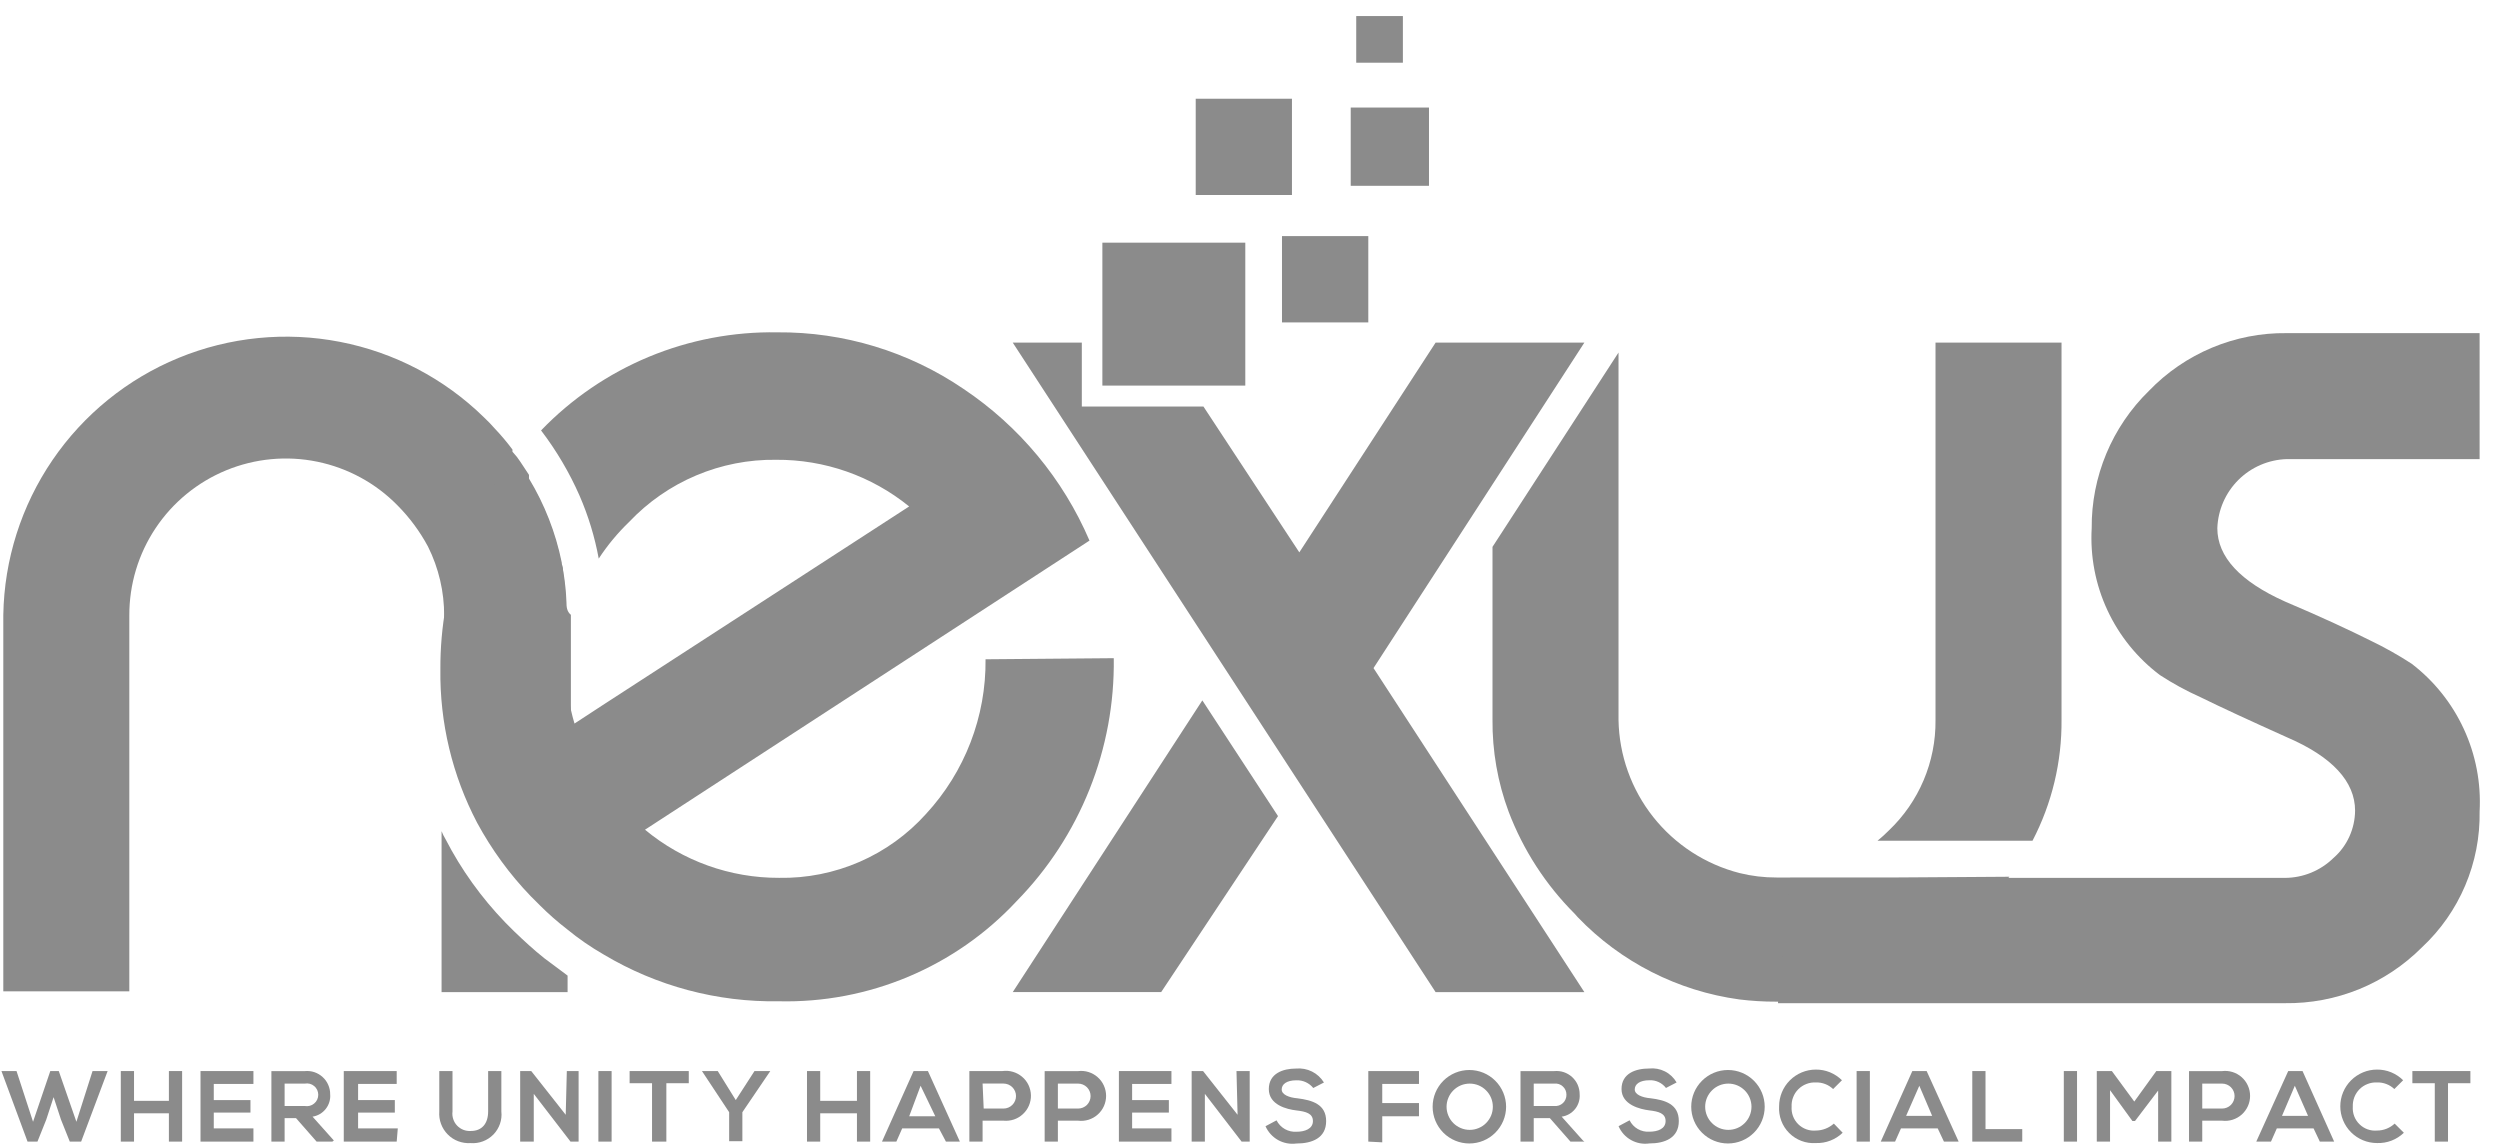
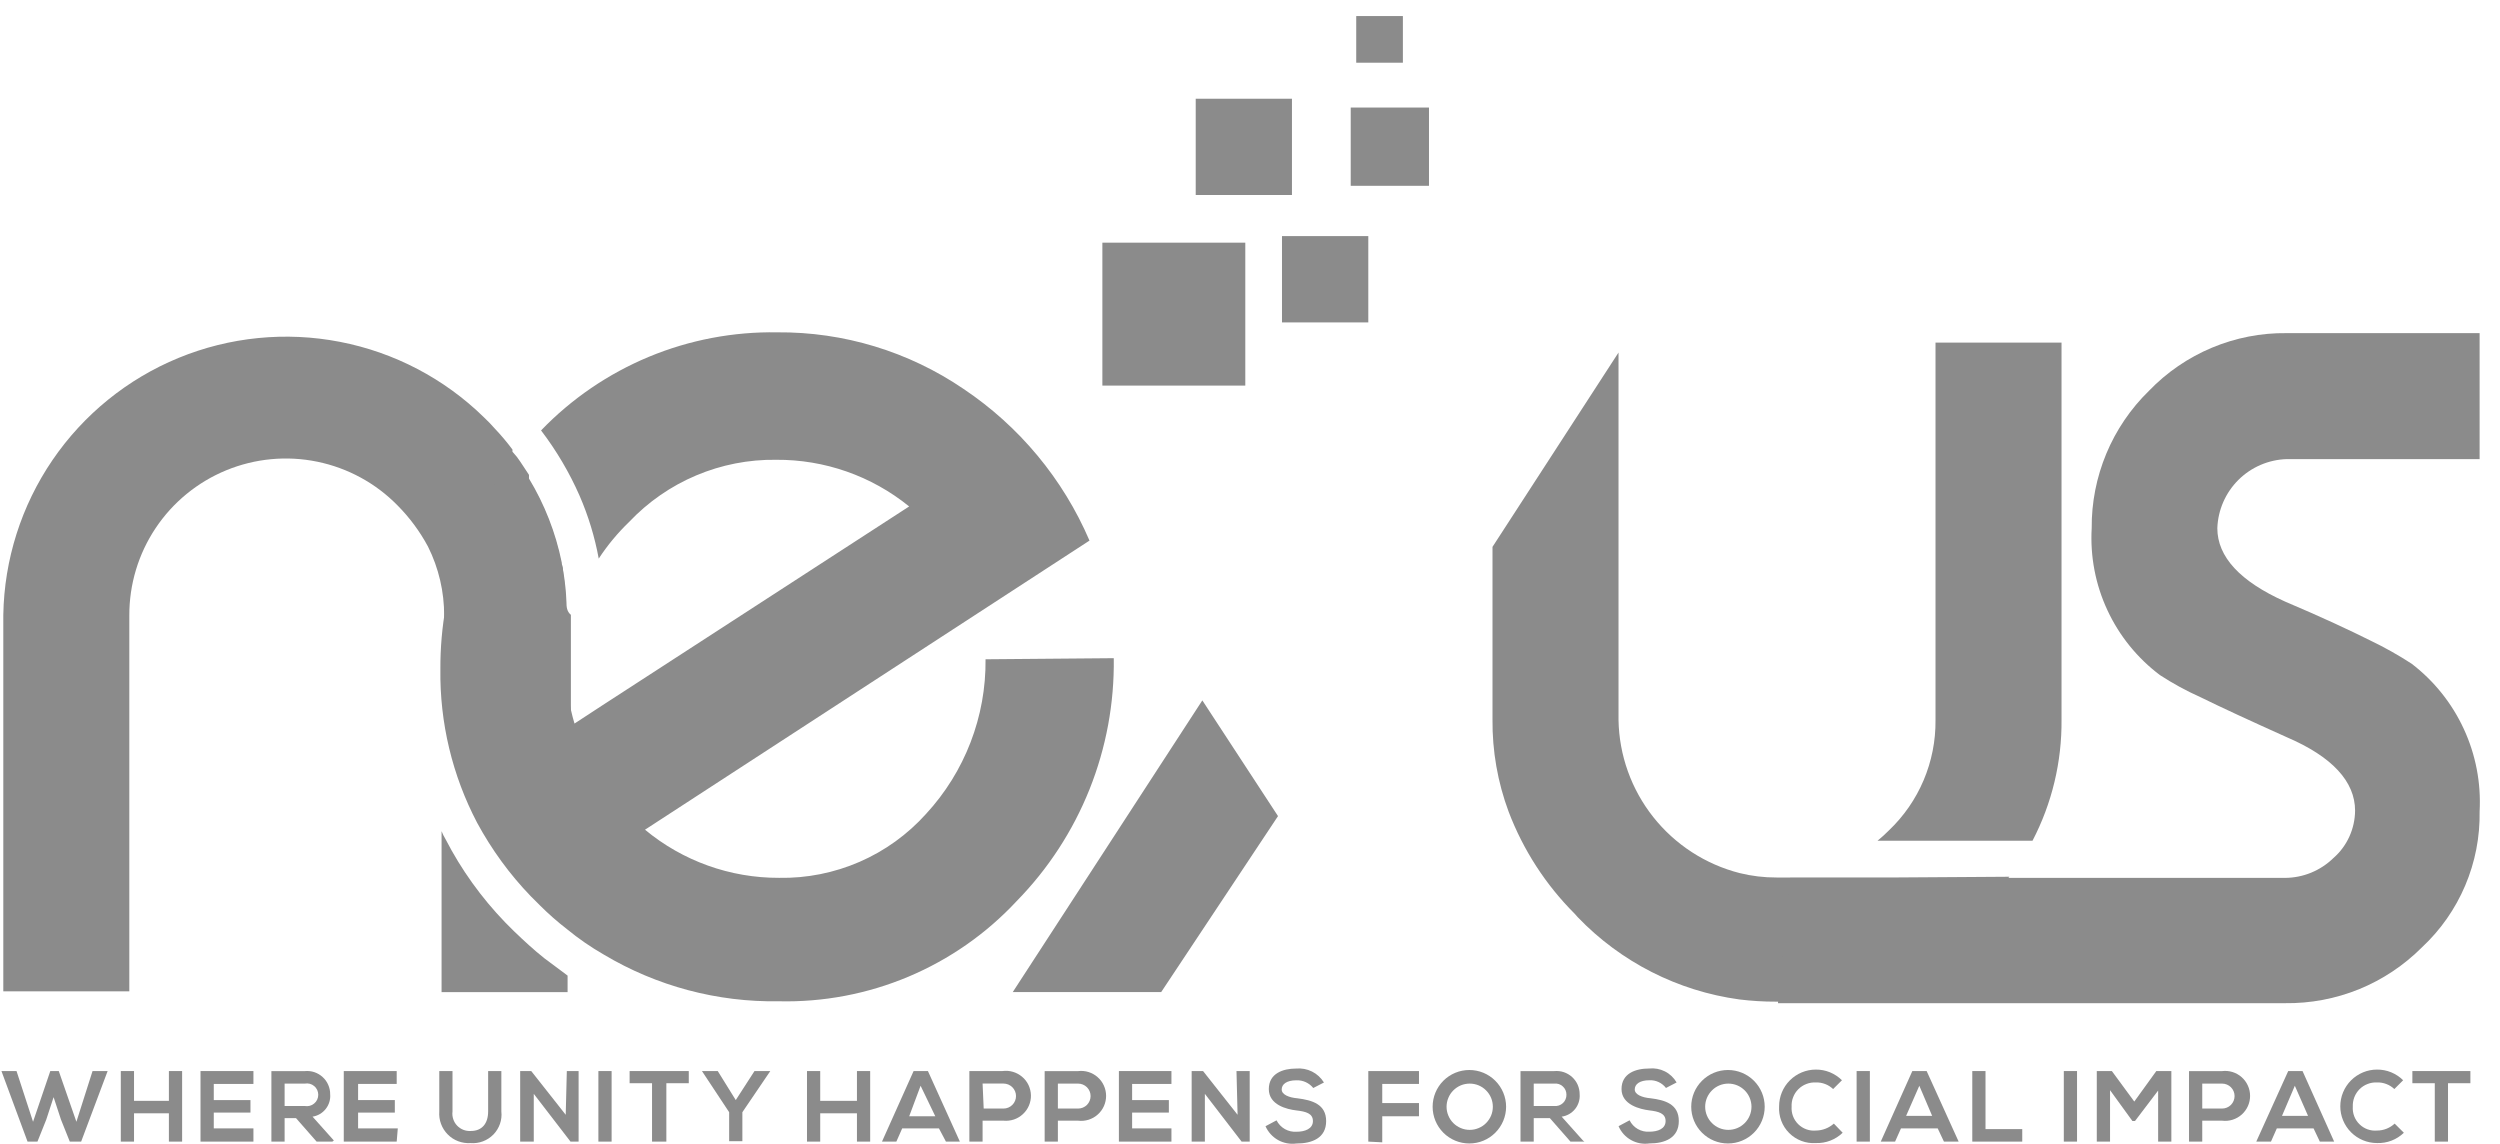
<svg xmlns="http://www.w3.org/2000/svg" width="59" height="27" viewBox="0 0 59 27" fill="none">
  <path d="M13.368 14.207C13.359 13.974 13.335 13.743 13.299 13.513L13.256 13.314V13.27C13.114 12.572 12.853 11.904 12.484 11.294V11.25V11.207C12.389 11.068 12.302 10.921 12.198 10.782L12.094 10.661V10.609C11.965 10.436 11.826 10.271 11.678 10.115C11.6 10.028 11.513 9.933 11.418 9.846C10.485 8.934 9.305 8.316 8.025 8.068C6.745 7.819 5.42 7.951 4.213 8.447C3.007 8.943 1.973 9.782 1.238 10.859C0.503 11.937 0.1 13.206 0.078 14.51V23.396H3.052V14.527C3.049 13.793 3.265 13.074 3.673 12.463C4.081 11.852 4.662 11.377 5.341 11.098C6.021 10.819 6.768 10.748 7.487 10.896C8.207 11.044 8.866 11.402 9.381 11.927C9.666 12.214 9.908 12.541 10.1 12.898C10.354 13.406 10.485 13.968 10.482 14.536V15.802C10.464 17.063 10.762 18.309 11.348 19.426C11.69 20.058 12.116 20.642 12.614 21.16L12.822 21.368C13.026 21.572 13.244 21.764 13.473 21.94V14.51C13.377 14.432 13.368 14.319 13.368 14.207ZM12.848 22.616C12.597 22.417 12.363 22.2 12.137 21.983L11.921 21.767C11.36 21.185 10.886 20.525 10.516 19.807C10.479 19.746 10.447 19.683 10.421 19.616V23.414H13.395V23.024L12.848 22.616Z" fill="#8B8B8B" />
  <path d="M23.259 15.559C23.273 16.91 22.771 18.216 21.854 19.209C21.418 19.694 20.883 20.08 20.285 20.34C19.686 20.6 19.039 20.729 18.387 20.717C17.231 20.721 16.111 20.319 15.222 19.581L25.712 12.758C25.088 11.302 24.055 10.059 22.739 9.178C21.444 8.296 19.91 7.83 18.343 7.843C17.305 7.826 16.274 8.022 15.315 8.42C14.356 8.819 13.489 9.41 12.769 10.158C13.132 10.634 13.438 11.152 13.679 11.701C13.885 12.176 14.037 12.674 14.13 13.183C14.336 12.868 14.578 12.577 14.849 12.316C15.295 11.845 15.833 11.472 16.43 11.22C17.026 10.968 17.669 10.842 18.317 10.851C19.459 10.843 20.569 11.232 21.456 11.952L14.208 16.651L13.558 17.076C13.434 16.659 13.367 16.227 13.358 15.793V14.527C13.358 14.432 13.358 14.319 13.358 14.224C13.348 13.991 13.325 13.76 13.289 13.53C13.289 13.452 13.289 13.365 13.245 13.287C13.104 12.589 12.842 11.92 12.474 11.311C12.463 11.28 12.448 11.251 12.431 11.224C12.335 11.085 12.248 10.938 12.145 10.799C11.628 11.416 11.215 12.113 10.922 12.863C10.567 13.798 10.388 14.792 10.393 15.793C10.376 17.054 10.674 18.3 11.26 19.417C11.602 20.049 12.027 20.633 12.526 21.151L12.734 21.359C12.938 21.563 13.155 21.754 13.384 21.931C13.656 22.154 13.946 22.354 14.251 22.529C15.498 23.273 16.927 23.654 18.378 23.63C19.428 23.655 20.472 23.457 21.441 23.049C22.409 22.641 23.28 22.033 23.996 21.263C24.737 20.506 25.32 19.61 25.713 18.627C26.106 17.643 26.3 16.592 26.285 15.533L23.259 15.559Z" fill="#8B8B8B" />
-   <path d="M32.415 15.767L37.391 23.414H33.88L23.901 8.086H25.531V9.594H28.401L30.664 13.036L33.88 8.086H37.391L32.415 15.767Z" fill="#8B8B8B" />
  <path d="M30.161 19.26L27.404 23.413H23.901L28.375 16.529L30.161 19.26Z" fill="#8B8B8B" />
  <path d="M44.811 20.709H42.211H41.924C41.632 20.71 41.341 20.675 41.057 20.605C40.25 20.399 39.533 19.934 39.016 19.281C38.499 18.628 38.211 17.823 38.197 16.989V8.32L35.223 12.906V16.981C35.216 17.723 35.345 18.461 35.604 19.157C35.948 20.061 36.48 20.883 37.165 21.567L37.234 21.645C38.251 22.704 39.595 23.388 41.049 23.587C41.337 23.622 41.626 23.64 41.916 23.639H42.081C42.315 23.639 42.54 23.639 42.765 23.587C43.584 23.483 44.372 23.212 45.08 22.789C45.629 22.476 46.139 22.098 46.597 21.662L46.693 21.558C46.955 21.286 47.198 20.997 47.421 20.691L44.811 20.709ZM45.678 8.086V16.998C45.683 17.484 45.587 17.966 45.398 18.413C45.209 18.86 44.929 19.264 44.577 19.599C44.492 19.685 44.402 19.766 44.309 19.842H47.967C48.427 18.959 48.662 17.976 48.652 16.981V8.086H45.678Z" fill="#8B8B8B" />
  <path d="M56.915 15.664C56.603 15.461 56.279 15.279 55.944 15.118C55.458 14.875 54.791 14.563 53.932 14.199C52.866 13.722 52.329 13.141 52.329 12.465C52.344 12.036 52.522 11.629 52.826 11.326C53.13 11.024 53.538 10.848 53.967 10.835H58.519V7.862H53.967C53.361 7.854 52.76 7.972 52.201 8.206C51.642 8.44 51.136 8.786 50.716 9.223C50.284 9.644 49.941 10.149 49.709 10.706C49.477 11.263 49.359 11.861 49.364 12.465C49.326 13.131 49.453 13.796 49.735 14.401C50.016 15.006 50.443 15.533 50.976 15.933C51.28 16.131 51.599 16.305 51.93 16.453C52.424 16.696 53.1 17.008 53.967 17.398C55.042 17.858 55.58 18.447 55.58 19.132C55.578 19.344 55.532 19.553 55.444 19.746C55.356 19.939 55.228 20.111 55.068 20.25C54.762 20.549 54.352 20.717 53.924 20.718H42.246L41.96 23.675H53.924C54.524 23.683 55.119 23.571 55.675 23.345C56.23 23.118 56.734 22.782 57.158 22.357C57.597 21.948 57.945 21.451 58.179 20.898C58.414 20.345 58.529 19.75 58.519 19.149C58.555 18.482 58.428 17.815 58.148 17.208C57.869 16.601 57.446 16.071 56.915 15.664Z" fill="#8B8B8B" />
  <path d="M26.016 9.1H29.389V5.727H26.016V9.1Z" fill="#8B8B8B" />
  <path d="M28.219 4.602H30.49V2.33L28.219 2.33V4.602Z" fill="#8B8B8B" />
  <path d="M30.255 7.609H32.292V5.572H30.255V7.609Z" fill="#8B8B8B" />
  <path d="M31.877 4.385H33.724V2.538H31.877V4.385Z" fill="#8B8B8B" />
  <path d="M32.007 1.48L33.108 1.48V0.379L32.007 0.379V1.48Z" fill="#8B8B8B" />
  <path d="M1.915 26.942H1.647L1.439 26.422L1.265 25.893L1.092 26.422L0.884 26.942H0.65L0.034 25.277H0.39L0.78 26.474L1.187 25.277H1.387L1.803 26.474L2.184 25.277H2.54L1.915 26.942Z" fill="#8B8B8B" />
  <path d="M3.986 26.942V26.274H3.163V26.942H2.851V25.277H3.163V25.98H3.986V25.277H4.298V26.942H3.986Z" fill="#8B8B8B" />
  <path d="M5.981 26.942H4.732V25.277H5.981V25.581H5.045V25.962H5.911V26.257H5.045V26.63H5.981V26.942Z" fill="#8B8B8B" />
  <path d="M7.844 26.942H7.472L6.986 26.388H6.717V26.942H6.405V25.278H7.194C7.27 25.271 7.347 25.279 7.419 25.303C7.492 25.328 7.558 25.367 7.614 25.418C7.671 25.47 7.716 25.532 7.746 25.602C7.777 25.672 7.793 25.748 7.792 25.824C7.803 25.948 7.765 26.072 7.688 26.17C7.611 26.268 7.5 26.334 7.376 26.353L7.879 26.916L7.844 26.942ZM6.717 25.573V26.102H7.194C7.233 26.108 7.273 26.107 7.311 26.097C7.349 26.087 7.384 26.069 7.414 26.043C7.445 26.018 7.469 25.987 7.486 25.951C7.502 25.915 7.511 25.876 7.511 25.837C7.511 25.798 7.502 25.759 7.486 25.723C7.469 25.688 7.445 25.656 7.414 25.631C7.384 25.605 7.349 25.587 7.311 25.577C7.273 25.567 7.233 25.566 7.194 25.573H6.717Z" fill="#8B8B8B" />
  <path d="M9.362 26.942H8.113V25.277H9.362V25.581H8.451V25.962H9.318V26.257H8.451V26.63H9.388L9.362 26.942Z" fill="#8B8B8B" />
  <path d="M11.832 25.277V26.231C11.843 26.33 11.832 26.43 11.799 26.524C11.766 26.618 11.713 26.704 11.644 26.775C11.574 26.846 11.49 26.901 11.396 26.936C11.303 26.971 11.203 26.985 11.104 26.977C11.005 26.983 10.906 26.968 10.813 26.933C10.72 26.898 10.635 26.843 10.566 26.772C10.496 26.701 10.442 26.616 10.408 26.523C10.373 26.43 10.36 26.33 10.367 26.231V25.277H10.679V26.231C10.671 26.291 10.677 26.352 10.696 26.41C10.714 26.467 10.745 26.52 10.787 26.564C10.829 26.608 10.879 26.642 10.936 26.664C10.992 26.686 11.053 26.695 11.113 26.691C11.373 26.691 11.52 26.517 11.52 26.231V25.277H11.832Z" fill="#8B8B8B" />
  <path d="M13.377 25.277H13.655V26.942H13.464L12.597 25.815V26.942H12.276V25.277H12.537L13.351 26.309L13.377 25.277Z" fill="#8B8B8B" />
  <path d="M14.122 26.942V25.277H14.434V26.942H14.122Z" fill="#8B8B8B" />
  <path d="M15.388 25.564H14.859V25.277H16.255V25.564H15.726V26.942H15.388V25.564Z" fill="#8B8B8B" />
  <path d="M17.364 25.962L17.806 25.277H18.179L17.52 26.248V26.933H17.208V26.248L16.566 25.277H16.939L17.364 25.962Z" fill="#8B8B8B" />
  <path d="M20.224 26.942V26.274H19.357V26.942H19.045V25.277H19.357V25.98H20.224V25.277H20.536V26.942H20.224Z" fill="#8B8B8B" />
  <path d="M22.159 26.63H21.292L21.154 26.942H20.815L21.561 25.277H21.899L22.653 26.942H22.324L22.159 26.63ZM21.726 25.624L21.457 26.344H22.073L21.726 25.624Z" fill="#8B8B8B" />
  <path d="M23.683 26.448H23.189V26.942H22.877V25.277H23.657C23.74 25.266 23.824 25.271 23.904 25.295C23.984 25.318 24.058 25.358 24.122 25.412C24.185 25.465 24.237 25.532 24.273 25.607C24.308 25.683 24.328 25.765 24.33 25.848C24.332 25.931 24.316 26.014 24.283 26.091C24.251 26.168 24.202 26.236 24.141 26.293C24.08 26.35 24.008 26.393 23.929 26.42C23.85 26.446 23.766 26.456 23.683 26.448ZM23.215 26.162H23.683C23.761 26.162 23.836 26.131 23.892 26.075C23.947 26.02 23.978 25.945 23.978 25.867C23.978 25.789 23.947 25.714 23.892 25.659C23.836 25.603 23.761 25.572 23.683 25.572H23.189L23.215 26.162Z" fill="#8B8B8B" />
  <path d="M25.443 26.448H24.966V26.942H24.654V25.278H25.443C25.526 25.268 25.61 25.275 25.69 25.3C25.769 25.325 25.843 25.366 25.905 25.422C25.968 25.477 26.018 25.545 26.052 25.621C26.086 25.697 26.104 25.779 26.104 25.863C26.104 25.946 26.086 26.029 26.052 26.105C26.018 26.181 25.968 26.249 25.905 26.304C25.843 26.36 25.769 26.401 25.69 26.426C25.61 26.451 25.526 26.458 25.443 26.448ZM24.966 26.162H25.443C25.521 26.162 25.596 26.131 25.652 26.076C25.707 26.02 25.738 25.945 25.738 25.867C25.738 25.789 25.707 25.714 25.652 25.659C25.596 25.604 25.521 25.573 25.443 25.573H24.966V26.162Z" fill="#8B8B8B" />
  <path d="M27.646 26.942H26.406V25.277H27.646V25.581H26.718V25.962H27.585V26.257H26.718V26.63H27.646V26.942Z" fill="#8B8B8B" />
-   <path d="M29.181 25.277H29.493V26.942H29.302L28.435 25.815V26.942H28.123V25.277H28.392L29.207 26.309L29.181 25.277Z" fill="#8B8B8B" />
+   <path d="M29.181 25.277H29.493V26.942H29.302L28.435 25.815V26.942H28.123V25.277H28.392L29.207 26.309L29.181 25.277" fill="#8B8B8B" />
  <path d="M30.993 25.677C30.946 25.618 30.885 25.571 30.816 25.539C30.746 25.507 30.671 25.492 30.594 25.495C30.36 25.495 30.248 25.591 30.248 25.712C30.248 25.834 30.421 25.903 30.62 25.92C30.967 25.964 31.297 26.059 31.297 26.458C31.297 26.857 30.967 26.987 30.594 26.987C30.445 27.007 30.294 26.978 30.162 26.905C30.031 26.831 29.927 26.717 29.866 26.579L30.126 26.44C30.171 26.527 30.239 26.599 30.324 26.647C30.409 26.695 30.506 26.716 30.603 26.709C30.794 26.709 30.985 26.64 30.985 26.458C30.985 26.276 30.82 26.232 30.594 26.206C30.369 26.18 29.944 26.076 29.944 25.703C29.944 25.331 30.282 25.218 30.586 25.218C30.715 25.206 30.846 25.23 30.963 25.288C31.079 25.346 31.177 25.436 31.245 25.547L30.993 25.677Z" fill="#8B8B8B" />
  <path d="M32.292 26.942V25.277H33.488V25.581H32.621V26.032H33.488V26.344H32.621V26.959L32.292 26.942Z" fill="#8B8B8B" />
  <path d="M35.544 26.119C35.544 26.349 35.452 26.569 35.289 26.732C35.127 26.895 34.907 26.986 34.676 26.986C34.447 26.986 34.226 26.895 34.063 26.732C33.901 26.569 33.81 26.349 33.81 26.119C33.81 25.889 33.901 25.669 34.063 25.506C34.226 25.343 34.447 25.252 34.676 25.252C34.907 25.252 35.127 25.343 35.289 25.506C35.452 25.669 35.544 25.889 35.544 26.119ZM34.139 26.119C34.139 26.191 34.153 26.262 34.181 26.328C34.208 26.394 34.248 26.454 34.299 26.505C34.35 26.556 34.41 26.596 34.476 26.623C34.542 26.651 34.614 26.665 34.685 26.665C34.757 26.665 34.828 26.651 34.894 26.623C34.961 26.596 35.021 26.556 35.071 26.505C35.122 26.454 35.162 26.394 35.19 26.328C35.217 26.262 35.231 26.191 35.231 26.119C35.231 26.047 35.217 25.976 35.19 25.91C35.162 25.844 35.122 25.783 35.071 25.733C35.021 25.682 34.961 25.642 34.894 25.614C34.828 25.587 34.757 25.573 34.685 25.573C34.614 25.573 34.542 25.587 34.476 25.614C34.41 25.642 34.35 25.682 34.299 25.733C34.248 25.783 34.208 25.844 34.181 25.91C34.153 25.976 34.139 26.047 34.139 26.119Z" fill="#8B8B8B" />
  <path d="M37.392 26.942H37.063L36.577 26.388H36.196V26.942H35.884V25.278H36.681C36.757 25.271 36.834 25.279 36.906 25.303C36.979 25.328 37.045 25.367 37.102 25.418C37.158 25.47 37.203 25.532 37.234 25.602C37.264 25.672 37.28 25.748 37.28 25.824C37.29 25.95 37.251 26.075 37.172 26.173C37.093 26.271 36.98 26.336 36.855 26.353L37.358 26.916L37.392 26.942ZM36.196 25.573V26.102H36.681C36.718 26.105 36.756 26.101 36.791 26.089C36.826 26.077 36.858 26.058 36.886 26.032C36.913 26.007 36.934 25.976 36.948 25.941C36.962 25.907 36.969 25.87 36.968 25.833C36.968 25.796 36.96 25.76 36.946 25.727C36.931 25.693 36.909 25.663 36.882 25.639C36.855 25.614 36.824 25.596 36.789 25.584C36.754 25.573 36.718 25.569 36.681 25.573H36.196Z" fill="#8B8B8B" />
  <path d="M39.317 25.676C39.271 25.616 39.212 25.569 39.144 25.537C39.076 25.505 39.001 25.49 38.926 25.494C38.692 25.494 38.58 25.59 38.58 25.711C38.58 25.832 38.753 25.902 38.953 25.919C39.299 25.962 39.62 26.058 39.62 26.457C39.62 26.855 39.291 26.985 38.926 26.985C38.777 27.007 38.625 26.979 38.493 26.905C38.361 26.832 38.258 26.717 38.198 26.578L38.458 26.439C38.501 26.525 38.568 26.597 38.652 26.645C38.735 26.692 38.831 26.715 38.926 26.708C39.126 26.708 39.308 26.639 39.308 26.457C39.308 26.274 39.143 26.231 38.926 26.205C38.71 26.179 38.268 26.075 38.268 25.702C38.268 25.329 38.606 25.217 38.918 25.217C39.047 25.203 39.176 25.227 39.292 25.285C39.407 25.343 39.503 25.434 39.568 25.546L39.317 25.676Z" fill="#8B8B8B" />
  <path d="M41.647 26.119C41.647 26.349 41.556 26.569 41.393 26.732C41.23 26.895 41.01 26.986 40.78 26.986C40.55 26.986 40.33 26.895 40.167 26.732C40.004 26.569 39.913 26.349 39.913 26.119C39.913 25.889 40.004 25.669 40.167 25.506C40.33 25.343 40.55 25.252 40.78 25.252C41.01 25.252 41.23 25.343 41.393 25.506C41.556 25.669 41.647 25.889 41.647 26.119ZM40.242 26.119C40.242 26.264 40.3 26.403 40.403 26.505C40.505 26.608 40.644 26.665 40.789 26.665C40.934 26.665 41.072 26.608 41.175 26.505C41.277 26.403 41.335 26.264 41.335 26.119C41.335 25.974 41.277 25.835 41.175 25.733C41.072 25.63 40.934 25.573 40.789 25.573C40.644 25.573 40.505 25.63 40.403 25.733C40.3 25.835 40.242 25.974 40.242 26.119Z" fill="#8B8B8B" />
  <path d="M43.487 26.733C43.403 26.814 43.304 26.877 43.195 26.919C43.087 26.961 42.971 26.98 42.854 26.976C42.738 26.984 42.622 26.967 42.514 26.926C42.405 26.885 42.306 26.821 42.224 26.739C42.142 26.657 42.078 26.558 42.038 26.45C41.997 26.341 41.98 26.225 41.987 26.109C41.987 25.879 42.078 25.659 42.241 25.496C42.404 25.334 42.624 25.242 42.854 25.242C42.968 25.241 43.081 25.263 43.187 25.306C43.292 25.35 43.389 25.413 43.47 25.494L43.261 25.702C43.207 25.65 43.144 25.609 43.074 25.583C43.004 25.556 42.929 25.543 42.854 25.546C42.778 25.542 42.702 25.554 42.631 25.582C42.56 25.609 42.495 25.651 42.441 25.705C42.387 25.759 42.345 25.823 42.318 25.895C42.29 25.966 42.278 26.042 42.282 26.118C42.277 26.194 42.288 26.27 42.315 26.342C42.342 26.413 42.384 26.478 42.438 26.531C42.493 26.585 42.558 26.626 42.63 26.652C42.702 26.678 42.778 26.688 42.854 26.681C43.011 26.68 43.162 26.621 43.279 26.517L43.487 26.733Z" fill="#8B8B8B" />
  <path d="M43.816 26.942V25.277H44.129V26.942H43.816Z" fill="#8B8B8B" />
  <path d="M45.73 26.63H44.863L44.724 26.942H44.386L45.131 25.277H45.469L46.224 26.942H45.877L45.73 26.63ZM45.296 25.624L44.984 26.335H45.599L45.296 25.624Z" fill="#8B8B8B" />
  <path d="M46.858 25.277V26.647H47.725V26.942H46.546V25.277H46.858Z" fill="#8B8B8B" />
  <path d="M48.706 26.942V25.277H49.018V26.942H48.706Z" fill="#8B8B8B" />
  <path d="M50.932 25.737L50.386 26.456H50.325L49.797 25.728V26.942H49.484V25.277H49.84L50.369 25.997L50.889 25.277H51.244V26.942H50.932V25.737Z" fill="#8B8B8B" />
  <path d="M52.441 26.448H51.973V26.942H51.661V25.278H52.441C52.524 25.268 52.608 25.275 52.688 25.3C52.768 25.325 52.841 25.366 52.904 25.422C52.966 25.477 53.016 25.545 53.05 25.621C53.085 25.697 53.102 25.779 53.102 25.863C53.102 25.946 53.085 26.029 53.05 26.105C53.016 26.181 52.966 26.249 52.904 26.304C52.841 26.36 52.768 26.401 52.688 26.426C52.608 26.451 52.524 26.458 52.441 26.448ZM51.973 26.162H52.441C52.52 26.162 52.594 26.131 52.65 26.076C52.705 26.02 52.736 25.945 52.736 25.867C52.736 25.789 52.705 25.714 52.65 25.659C52.594 25.604 52.52 25.573 52.441 25.573H51.973V26.162Z" fill="#8B8B8B" />
  <path d="M54.6 26.63H53.733L53.595 26.942H53.248L54.002 25.277H54.34L55.086 26.942H54.748L54.6 26.63ZM54.158 25.624L53.855 26.335H54.47L54.158 25.624Z" fill="#8B8B8B" />
  <path d="M56.731 26.733C56.648 26.814 56.548 26.877 56.44 26.919C56.331 26.961 56.215 26.98 56.098 26.976C55.868 26.976 55.648 26.885 55.485 26.722C55.323 26.56 55.231 26.339 55.231 26.109C55.231 25.879 55.323 25.659 55.485 25.496C55.648 25.334 55.868 25.242 56.098 25.242C56.212 25.241 56.326 25.263 56.431 25.306C56.537 25.35 56.633 25.413 56.714 25.494L56.506 25.702C56.452 25.65 56.388 25.609 56.318 25.583C56.248 25.556 56.173 25.543 56.098 25.546C56.022 25.542 55.946 25.554 55.875 25.582C55.804 25.609 55.739 25.651 55.685 25.705C55.632 25.759 55.59 25.823 55.562 25.895C55.535 25.966 55.523 26.042 55.526 26.118C55.521 26.194 55.532 26.27 55.559 26.342C55.586 26.413 55.628 26.478 55.683 26.531C55.737 26.585 55.802 26.626 55.874 26.652C55.946 26.678 56.022 26.688 56.098 26.681C56.253 26.681 56.401 26.622 56.514 26.517L56.731 26.733Z" fill="#8B8B8B" />
  <path d="M57.461 25.564H56.932V25.277H58.301V25.564H57.773V26.942H57.461V25.564Z" fill="#8B8B8B" />
</svg>